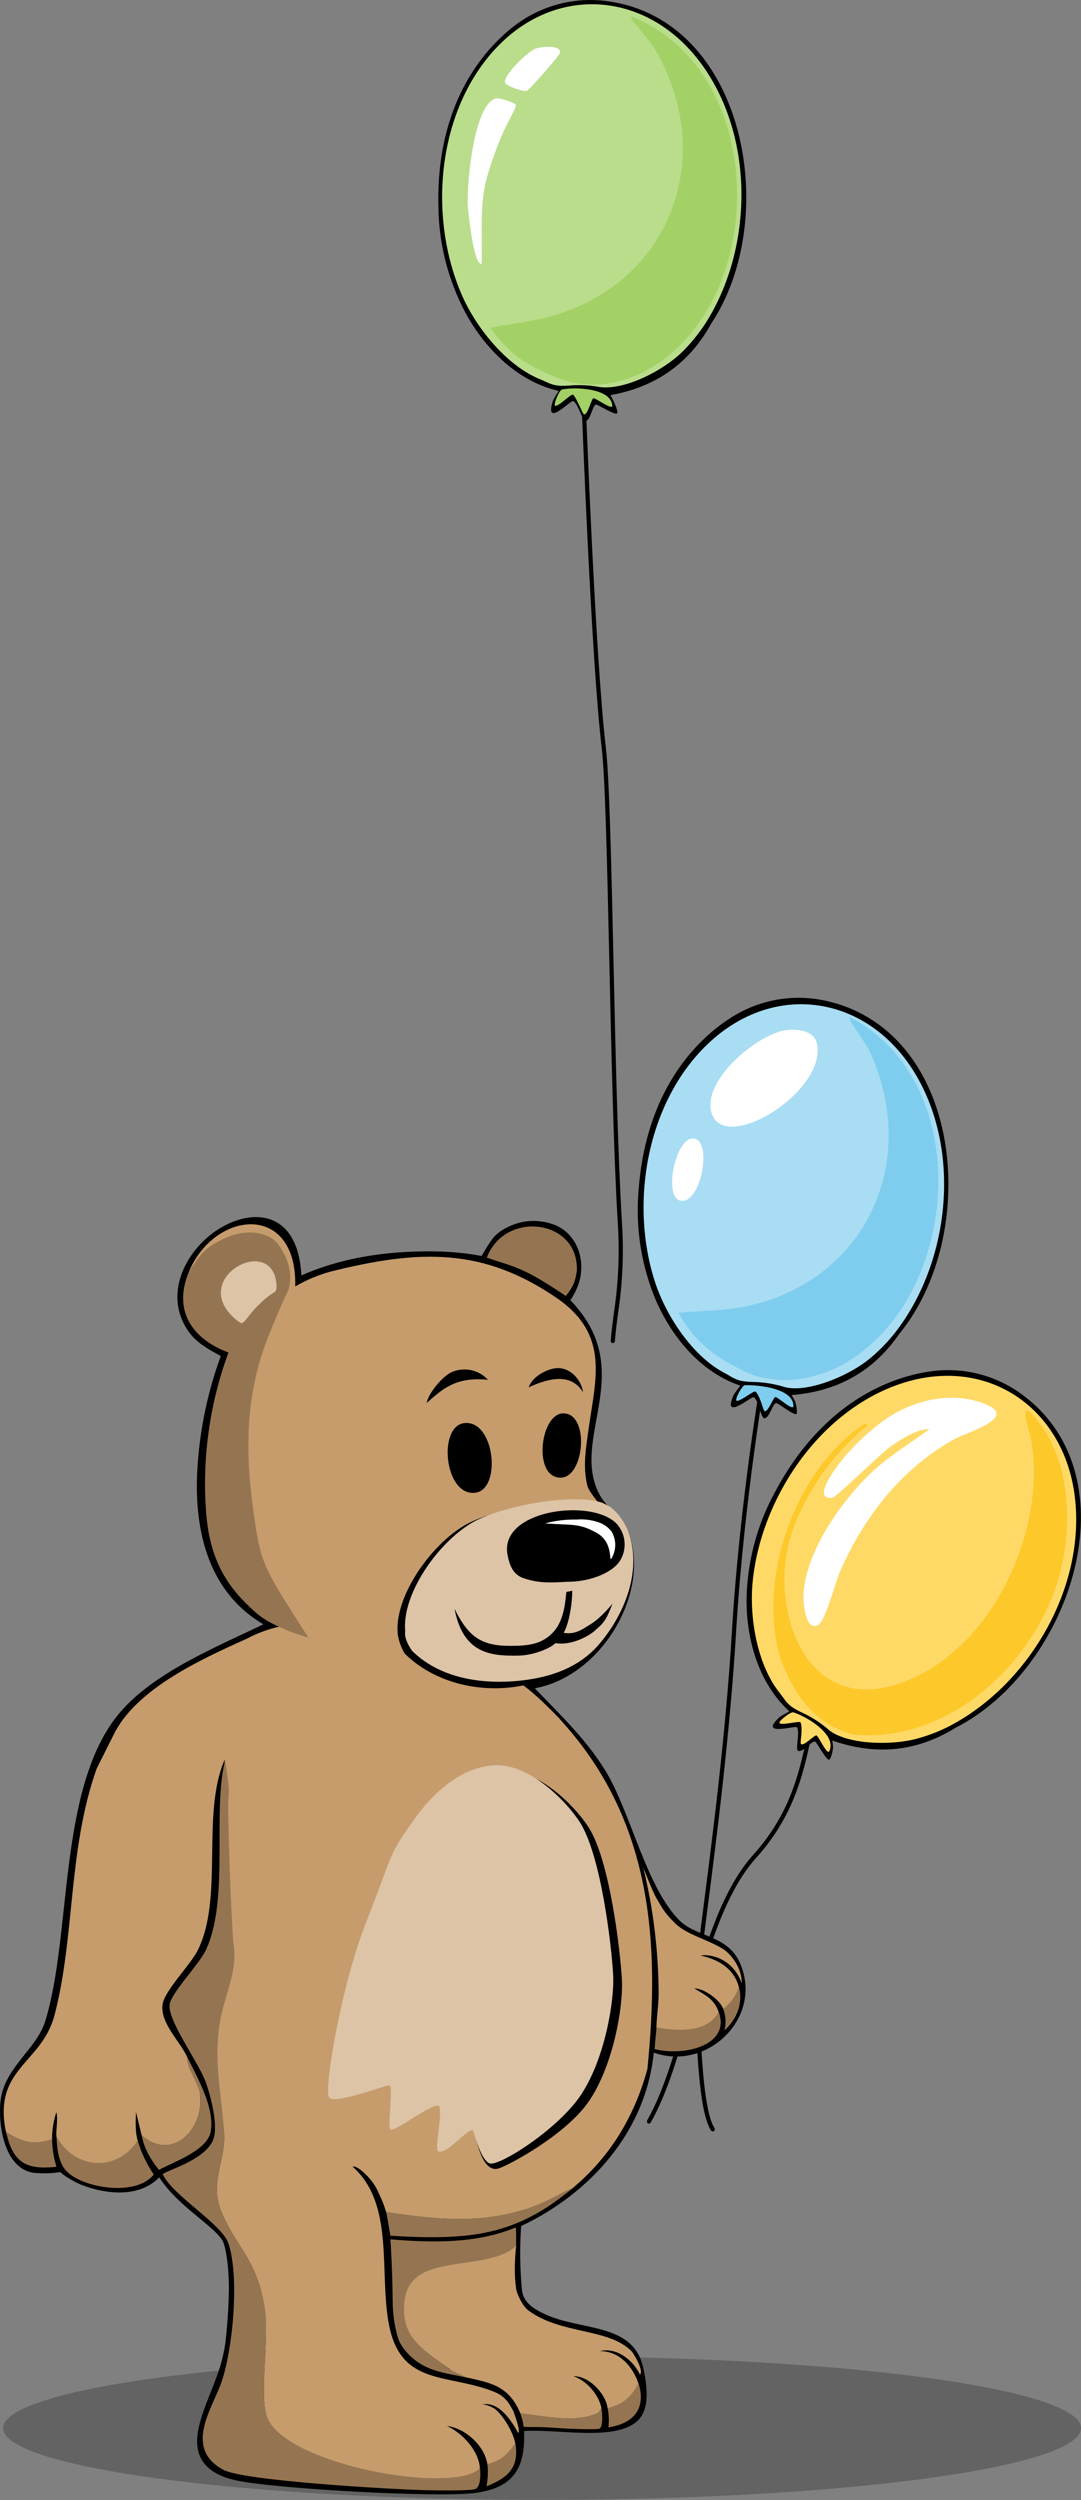
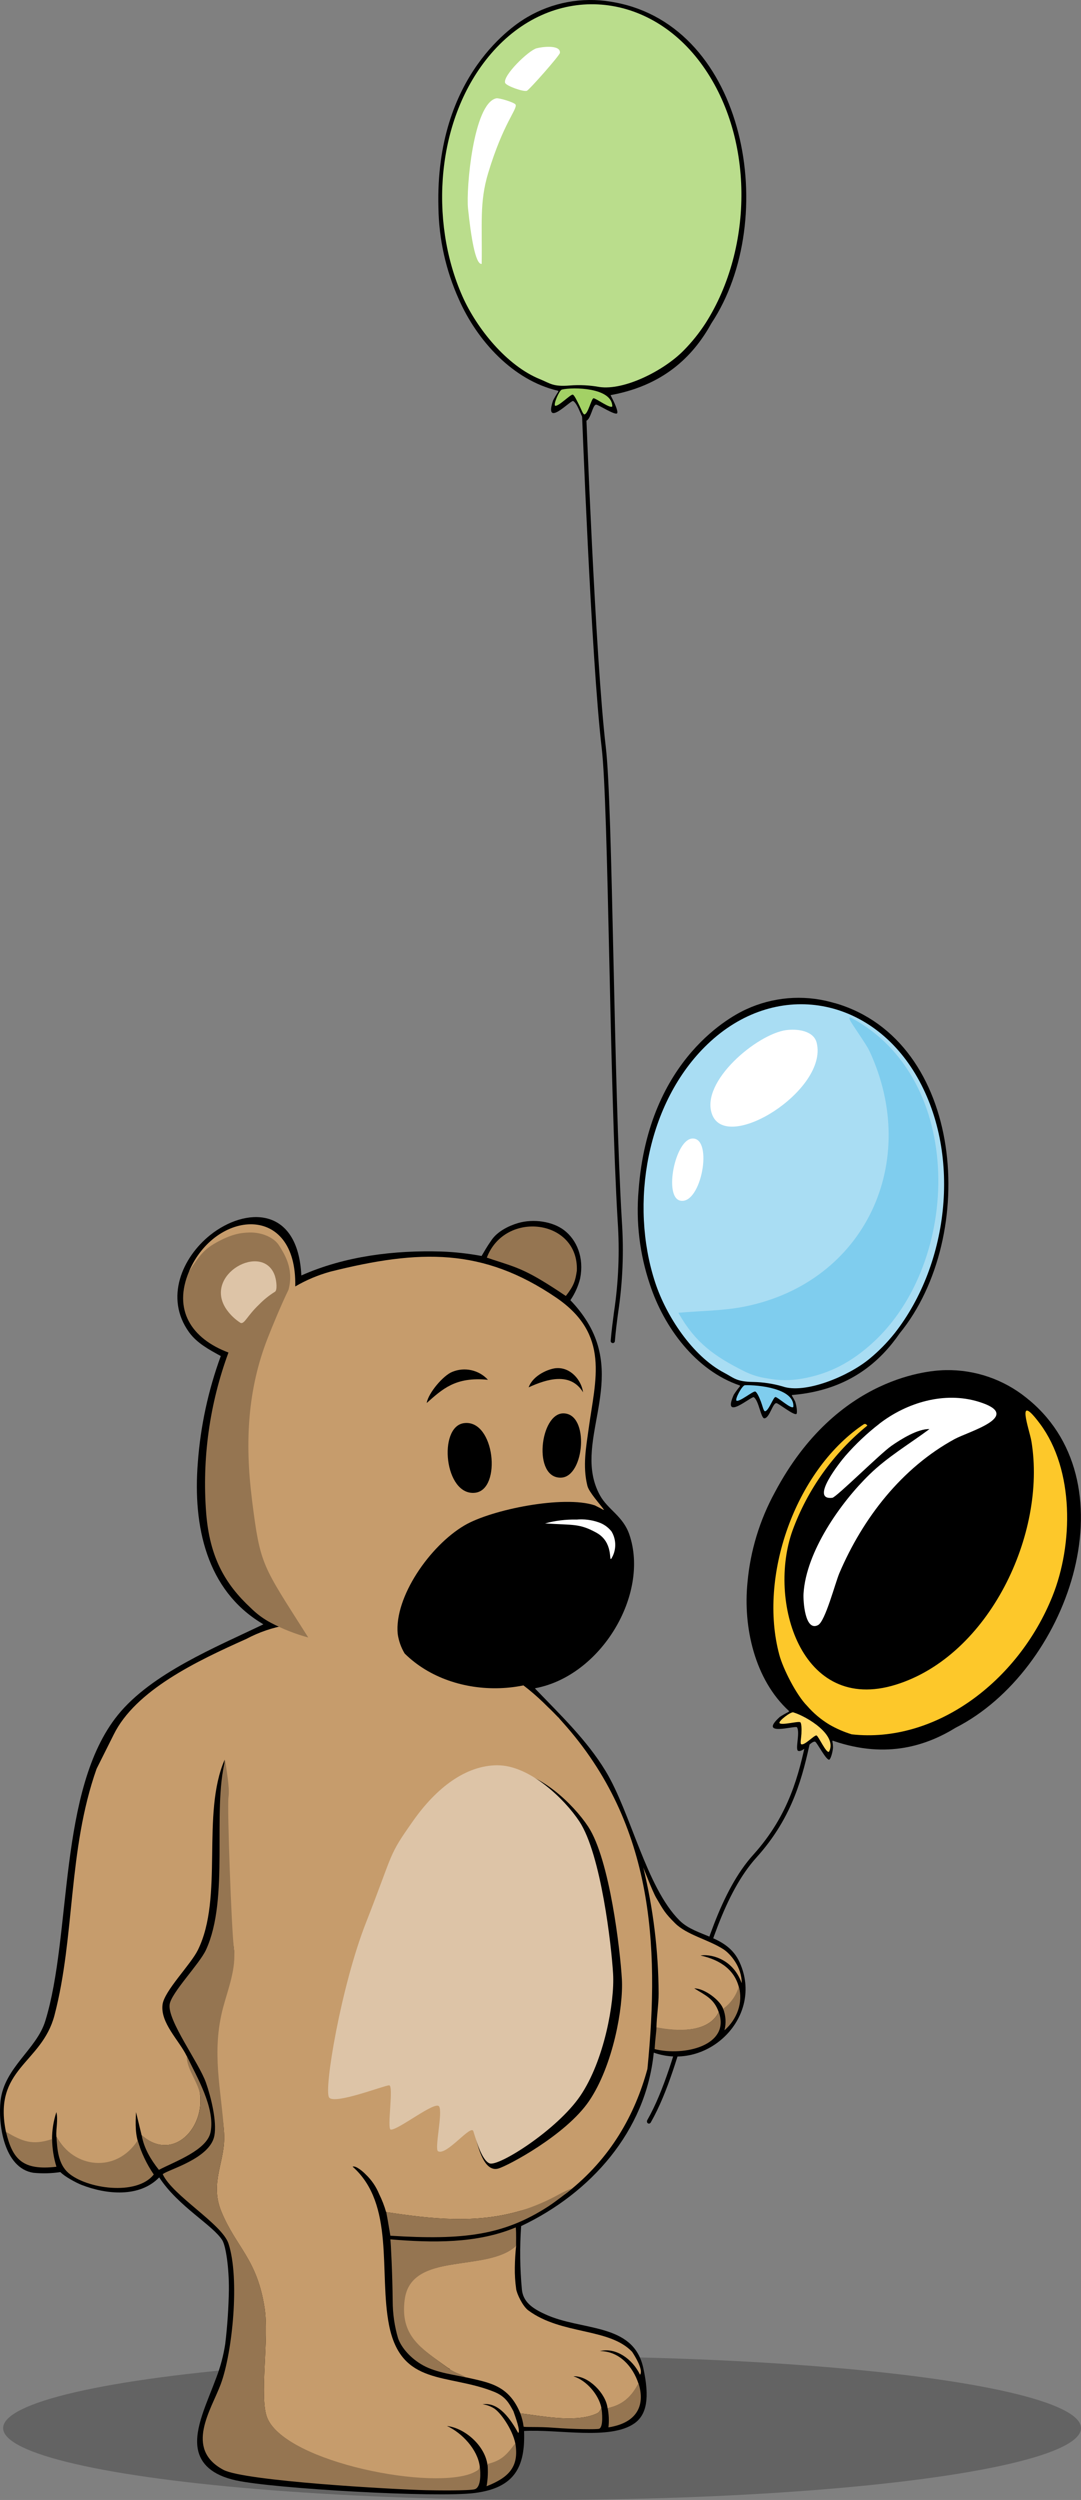
<svg xmlns="http://www.w3.org/2000/svg" id="Ebene_1" version="1.1" viewBox="0 0 354.73 819.98">
  <rect x="0" y="0" width="354.73" height="819.98" fill="#808080" stroke="none" />
  <defs>
    <style>
      .st0 {
        fill: #f4ebe2;
      }

      .st1 {
        fill: #c69c6c;
      }

      .st2 {
        isolation: isolate;
        opacity: .23;
      }

      .st3 {
        fill: #522101;
      }

      .st4 {
        fill: #badd8c;
      }

      .st5 {
        fill: #7fcdee;
      }

      .st6 {
        fill: #844a0e;
      }

      .st7 {
        fill: #957551;
      }

      .st8 {
        fill: #ddc4a7;
      }

      .st9 {
        fill: #fff;
      }

      .st10 {
        fill: #a3d165;
      }

      .st11 {
        fill: #f5a967;
      }

      .st12 {
        fill: #a9ddf3;
      }

      .st13 {
        fill: #ffd966;
      }

      .st14 {
        fill: #fdc82a;
      }
    </style>
  </defs>
  <ellipse id="Ellipse_16" class="st2" cx="177.88" cy="796.41" rx="176.85" ry="23.56" />
-   <path id="Pfad_1492" class="st9" d="M225.55,388.83c-.11.02-.23.03-.34.05l.34-.05Z" />
+   <path id="Pfad_1492" class="st9" d="M225.55,388.83c-.11.02-.23.03-.34.05l.34-.05" />
  <g>
    <path id="Pfad_1489" d="M212.47,695.28c5.35-9.43,9.05-22.43,12.96-36.18,5.45-19.13,11.08-38.92,21.78-50.77,11.98-13.27,14.97-26.77,17.37-37.62,1.76-7.94,3.15-14.2,7.59-17.45.3-.24.73-.19.97.11s.19.73-.11.97c-.02,0-.03.02-.05.04-4.03,2.95-5.36,8.99-7.06,16.64-2.44,11.01-5.47,24.71-17.7,38.24-10.48,11.6-16.06,31.24-21.47,50.22-3.94,13.84-7.66,26.91-13.09,36.48-.49,1.15-1.82.43-1.2-.68Z" />
    <path id="Pfad_1499" class="st9" d="M273.74,570.33c-.11-.04-.21-.09-.32-.12l.32.12Z" />
    <path id="Pfad_1500" d="M337.75,459.26c-.27-.22-.61-.51-1-.83-7.47-6-16.8-9.2-26.36-9.03-4.27.04-35.61,1.42-56.1,40.04-5,9.14-8.07,19.21-9,29.58-1.48,14.7,2.37,31.89,13.59,42.16.15.17-.11.31-.12.32-.99.5-1.95,1.05-2.89,1.66-7.23,6.6,4.99,2.75,5.66,3.38,1.09,1.71-.69,7.35.4,7.74,1.61.59,4.52-3.53,5.59-2.99.65.33,3.62,6.2,4.62,5.88.47-.3,1.07-2.32,1.21-3.88,0-.69-.06-1.37-.2-2.04,0-.02-.03-.33.12-.32l.32.12c17.66,6.01,30.82,1.29,40.04-4.38,36.57-18.64,57.96-79.17,24.12-107.43" />
-     <path id="Pfad_1501" class="st13" d="M312.12,565.87c-3.4,1.79-6.99,3.22-10.69,4.27-8.84,2.55-24.32,2.14-29.97-3.18-2.49-2.08-5.25-3.83-8.19-5.2-5.09-2.34-5.26-3.79-7.5-6.59-7.34-9.2-9.91-24.72-8.8-36.21,2.63-27.06,21.2-55.2,47.27-64.65,28.59-10.36,54.67,6.67,58.43,36.36,3.75,29.56-14.64,61.4-40.55,75.19" />
    <path id="Pfad_1502" class="st13" d="M260.33,561.65c4.56,1.4,14.57,7.48,11.72,12.89-.87.76-3.43-5.05-4.1-5.31s-4.14,3.58-5.1,2.83c-.28-.45.06-1.99.14-3.38.09-1.77.02-3.44-.37-3.78-.57-.48-6.21,1.13-6.84.25-.3-.7,3.71-3.76,4.56-3.51" />
    <path id="Pfad_1503" class="st14" d="M284.63,467.58c-.67-.8-.93-.63-1.82,0-21.93,15.19-33.98,49.48-27.09,75.16,1.24,4.64,5.62,13.25,9.13,16.78,2.08,2.4,4.54,4.47,7.26,6.12,2.33,1.35,4.81,2.43,7.38,3.22,27.29,3.05,54.56-17.12,65.88-45.31,6.8-16.94,7.21-41.39-4.1-56.56-8.24-11.04-3.42,2.07-2.81,5.75,5.02,30.38-13.92,70.37-44.52,79.84-31.3,9.69-42.12-27.81-33.84-50.66,4.95-13.44,13.42-25.31,24.54-34.35" />
    <path id="Pfad_1504" class="st9" d="M288.63,466.94c-4.08,3.15-7.84,6.7-11.23,10.59-1.42,1.64-11.93,14.64-4.27,13.75,1.29-.15,15.74-14.5,19.37-17.03,3.19-2.22,8.66-5.63,12.51-5.52-6.61,4.92-13.68,9.06-19.64,14.85-9.6,9.32-20.85,25.39-21.69,39.11-.15,2.4.46,12.58,4.76,10.34,2.38-1.23,5.64-13.87,7.01-17.07,7.7-18.01,20.42-34.48,37.85-43.97,4.56-2.48,22.96-7.58,7.81-12.23-11.18-3.43-23.47.24-32.49,7.17" />
  </g>
  <path id="Pfad_1505" class="st9" d="M282.49,461.68c-.11,0-.23-.02-.34-.02l.34.02Z" />
  <g>
-     <path id="Pfad_1491" d="M233.97,699.1c-.26.03-.51-.1-.66-.31-3.56-5.52-4.37-22.56-5.04-36.25-.17-3.39-.32-6.6-.5-9.15-.19-2.65,1.04-12.11,2.89-26.46,2.99-23.18,7.52-58.2,9.53-91.91,2.54-42.69,9.72-84.08,9.8-84.5.05-.38.4-.64.77-.59.38.05.64.4.59.77,0,.02,0,.03,0,.05-.08.41-7.24,41.73-9.79,84.34-2.01,33.74-6.54,68.8-9.53,92-1.78,13.74-3.06,23.67-2.88,26.18.18,2.57.34,5.78.5,9.18.62,12.81,1.46,30.36,4.82,35.58.21.32.11.74-.2.95-.09.06-.19.09-.3.1" />
    <path id="Pfad_1506" d="M273.95,329.03c-.34-.1-.76-.22-1.25-.35-9.27-2.49-19.12-1.65-27.84,2.37-3.89,1.76-32.11,15.69-35.31,59.4-.9,10.41.36,20.88,3.69,30.77,4.59,14.09,15.06,28.3,29.5,33.2.21.09.02.33.02.35-.71.86-1.37,1.76-1.97,2.69-3.97,8.97,5.69.51,6.56.81,1.69,1.12,2.33,7.02,3.49,6.94,1.71-.12,2.72-5.05,3.92-4.99.73.03,5.83,4.22,6.62,3.53.31-.47.05-2.55-.45-4.06-.3-.61-.64-1.22-1-1.79,0-.02-.16-.29-.02-.35l.35-.02c18.63-1.62,28.79-11.26,34.97-20.2,26.02-31.88,21.21-96.06-21.27-108.32" />
    <g>
      <path id="Pfad_1507" class="st12" d="M293.53,437.35c-2.4,3.01-5.11,5.77-8.07,8.22-7.06,5.9-21.4,11.76-28.71,9.16-3.13-.9-6.35-1.38-9.59-1.45-5.6-.09-6.35-1.35-9.52-3.01-10.42-5.47-19.03-18.63-22.64-29.6-8.49-25.82-2.84-59.06,17.21-78.21,22-21.01,52.73-15.93,68.13,9.74,15.33,25.54,11.33,62.09-6.82,85.17" />
      <path id="Pfad_1508" class="st5" d="M244.43,454.35c4.11-.16,16.35.97,15.91,7.08-.49,1.05-5.17-3.23-5.88-3.21s-2.35,4.93-3.53,4.65c-.44-.3-.74-1.85-1.24-3.14-.62-1.65-1.37-3.16-1.86-3.31-.72-.21-5.23,3.54-6.16,2.99-.55-.52,1.87-5.01,2.75-5.05" />
      <path id="Pfad_1509" class="st9" d="M258.07,337.87c3.41-.45,8.95.1,9.94,4.22,3.74,15.49-29.65,36.4-34.37,23.35-3.87-10.67,14.78-26.31,24.42-27.58" />
      <path id="Pfad_1510" class="st9" d="M227.29,373.43c6.79-.08,2.86,21.62-3.97,20.4-5.66-1.01-1.75-20.33,3.97-20.4" />
      <path id="Pfad_1511" class="st5" d="M263.14,452.19c-3.73.68-7.54.66-11.25-.06-2.76-.37-5.44-1.21-7.92-2.48-9.53-4.81-15.84-9.22-21.36-19.06,7.32-.67,14.79-.61,22.03-2.1,39.44-8.09,57.54-47.63,40.65-83.8-1.1-2.35-5.95-9-6.42-10.2-.21-.53-.3-.82.32-.7,37.76,19.83,36.35,80.19,7.1,106.72-6.84,6.21-14.04,10.12-23.13,11.69" />
    </g>
  </g>
  <path id="Pfad_1512" class="st6" d="M237.69,659.05c2.81-.61,3.05-4.4,5.04-5.96.92,4.96-1.03,10.01-5.04,13.07.72-2.31.72-4.79,0-7.11" />
  <path id="Pfad_1513" d="M175.56,553.77l.22.28c8.14,8.47,16.77,16.69,22.93,26.82,8.32,13.69,13.35,38.19,24.3,49.06,5.57,5.53,15.62,4.67,19.72,13.76,8.01,17.74-10.41,35.86-28.2,29.57-2.58,25.85-20.75,46.1-43.52,56.89-.48,6.94-.4,13.9.25,20.82.4,3.92,3.2,6.07,7.51,8.04,12.04,5.67,29.03,2.66,32.32,17.65,2.16,9.84,1.16,15.38-2.97,18.24-7.97,5.53-24.97,1.81-36.15,2.46.43,11.62-2.95,18.63-16.13,20.33-12.52,1.62-65.9-1.4-78.41-4.13-7.92-1.73-11.65-5.5-12.53-10.31-1.23-6.74,3.13-15.35,6.07-23.36,1.38-3.6,2.37-7.34,2.95-11.15.7-5.9,1.1-11.84,1.19-17.79.05-7.06-.96-14.01-2.11-16.07-3.06-5.03-14.45-11.07-20.76-20.7-6.47,6.68-17.3,5.65-25.53,2.44-1.61-.63-5.53-2.7-6.89-4.18-2.94.44-5.92.52-8.87.23-9.75-1.52-11.62-16.21-10.77-23.61,1.25-10.95,11.79-16.83,14.67-26.14,8.77-28.29,4.08-76,23.84-100.42,11.06-13.66,32.25-22.27,47.73-29.72l-.5-.32c-18.12-10.92-22.65-31.85-21.01-52.63.87-11.98,3.41-23.77,7.54-35.05-3.82-2.1-7.84-4.22-10.45-7.87-8.01-11.18-2.21-24.49,7.01-31.84,11.38-9.07,28.74-9.72,29.88,13.28,14.34-6.39,30.62-8.31,45.96-7.85,4.42.16,8.83.65,13.18,1.46.94-1.52,1.43-2.58,3.32-5.29,1.9-2.73,5.5-4.6,8.73-5.53,4.97-1.43,11.21-.54,15,2.34,4.15,3.16,6.67,8.97,5.29,15.86-.63,2.55-1.72,4.96-3.2,7.13,2.12,2.18,4,4.59,5.6,7.18,12.6,20.64-5.14,40.12,4.13,56.86,2.58,4.66,7.56,6.76,9.63,12.84,6.68,19.57-9.3,46.42-30.95,50.39" />
  <path id="Pfad_1514" class="st0" d="M212.27,679.18c1.47-40.44-2.05-83.97-29.14-115.96" />
  <path id="Pfad_1515" class="st11" d="M82.02,407.33c-3.85.07-7.66.85-11.23,2.29-.92-1.3-.51-1.81.43-2.41,5.82-3.76,17.88-5,21.12,2.87" />
  <path id="Pfad_1516" class="st3" d="M93.47,413.73c.37,1.38.61,2.79.74,4.21.16,1.83,0,3.67-.49,5.43l-1.38-.46c1.08-1.93-.13-6.51-.71-8.42l1.85-.77h-.01Z" />
  <path id="Pfad_1517" class="st1" d="M169.37,750.75c.22,1.6,2.13,5.68,4,7.06,10.93,8.07,26.5,5.64,34.06,13.58.9,1.35,3.79,6.01,2.6,7.53-2.54-5.29-8.05-9.06-13.15-7.76,6.33.01,10.8,5.03,12.63,10.65-2.28,4.35-5.13,7.02-10.14,8.09-.5-4.82-6.33-10.76-11.2-10.48,4.26,1.32,8.28,5.98,9.17,10.32-.73,1.58-.92,1.7-2.52,2.29-6.77,2.51-17.11.41-24.07-.46-4.71-11.41-13.2-9.98-23.38-13.3.41-1.64.52-.95-.69-1.83-7.98-5.84-16.05-10.32-14.44-22.24,2.14-15.84,27.8-8.73,37.14-17.65-.28,2.52-.4,4.8-.44,7.18-.04,2.35.11,4.71.44,7.04" />
  <path id="Pfad_1518" class="st1" d="M237.34,639.32c2.32,1.48,6.1,5.83,6.05,11.16-3.15-8.68-11.06-9.58-13.5-9.07,6.43,1.4,11.74,4.83,12.84,11.69-1.99,1.57-2.57,5.3-5.38,5.91-.97-2.97-6.24-6.85-9.52-6.83,3.63,2.28,6.5,3.38,8.02,7.8-3.42,6.88-13.84,6.38-20.44,5.05.07-3.59.74-7.66.72-11.24-.07-13.91-1.76-27.75-5.04-41.27,0,0,3.04,7.88,4.21,9.89,2.5,4.3,3,5.18,6.2,8.38,3.86,3.86,10.81,5.33,15.84,8.53" />
  <path id="Pfad_1519" class="st1" d="M183.12,563.22c-1.09-1.12-2.05-2.14-3.21-3.21-17.52-17.7-30.68-16.91-45.3-19.82-.21-12.08,13-29.84,23.01-35.59,9.15-5.25,30.68-12.36,40.62-9.34-1.29-1.84-4.96-5.79-5.49-7.93-1.6-6.47-.42-12.61.41-18.67,2.21-16.2,7.14-30.94-10.66-43.05-24.07-16.38-44.78-15.84-74.03-8.53-4.05,1.11-7.95,2.75-11.58,4.87.58-27.64-26.25-25.04-34.83-5,2.99-2.24,5.19-5.69,8.71-7.34-.92-1.3-.25-1.23.69-1.83,5.82-3.76,16.7-5.46,19.95,2.41.47,1.14,1.46,2.79,1.83,4.01.81,2.99.97,6.12.46,9.17-.65,4.16-5,7.11-7.34,10.78-10.24,16.11-17.94,43.17-12.02,61.53,4.4,13.63,7.26,28.37,19.66,37.37-4.59.79-9.03,2.31-13.14,4.5-16.35,7.31-36.37,16.82-43.56,31.41l-5.61,11.21c-9.45,26.76-7.02,54.9-13.81,80.83-4.18,15.95-20.35,17.39-15.89,38.42,5.32,3.45,8.59,4.94,15.09,2.4-.02-3.07.46-6.13,1.42-9.05.62,2.61-.17,5.32,0,8.02,5.64,10.45,20.23,14.17,27.32,3.31-1.52-3.81-1.38-7.46-1.18-11.33l1.83,7.57c9.74,8.61,20.08-1.39,19.26-12.61-.32-4.32-2.54-9.31-4.47-13.37-2.49-5.15-8.68-10.84-7.92-16.86.57-4.49,9.18-13.03,11.58-17.87,8.57-17.29,1.02-44.62,8.82-62.49-1.02,13,0,40.42,3,61.99.81,5.85-4.33,14.02-5.94,20.05-3.98,14.84,1.85,26.39,2.74,40.47.58,9.29-4.88,15.99-.92,25.68,4.84,11.81,11.7,15.49,14.21,31.64,1.6,10.3-1.92,29.57.92,36.22,6.21,14.54,55.27,24.47,68.09,17.65,1.03-.55,1.44-.71,1.6-1.83-.71-5.61-5.85-11.04-10.77-13.3,5.9.7,12.47,6.45,13.3,12.79,4.74-1.09,6.68-3.74,9.14-7.01-.9-4.65-5.07-10.62-7.31-11.74-1.06-.6-2.23-.99-3.44-1.15,5.45-.84,9.32,5.16,11.69,9.4.84-.51-.95-5.35-1.57-7.12-1.41-2.6-2.59-4.88-6.4-6.4-15.21-6.09-30.46-1.68-34.43-21.93-3.34-17.07,1.98-39.6-11.95-51.9,1.11-.43,3.6,1.8,4.24,2.49,1.94,1.82,3.46,4.04,4.47,6.5.94,1.9,1.71,3.88,2.29,5.91,14.99,2.27,29.4,3.92,44.25-.46,5.15-1.52,11.41-3,15.19-5.96,14.3-11.19,22.25-25.6,26.31-40.52,4.06-40.92,2.02-81.79-29.35-115.38" />
  <path id="Pfad_1520" d="M148.39,449.98c4.07-1.69,8.75-.66,11.73,2.59-10.66-1.07-14.93,3.05-20.11,7.62.57-3.34,5.45-9.04,8.38-10.21" />
  <path id="Pfad_1521" d="M182.5,448.76c4.71-.38,8.27,3.88,8.84,7.92-4.11-6.76-11.93-4.37-17.87-1.63,1.52-4.14,6.78-6.12,9.04-6.3" />
  <path id="Pfad_1522" d="M152.24,466.79c10.11-1.37,12.51,21.82,3.67,22.83-10.09,1.15-12.26-21.67-3.67-22.83" />
  <path id="Pfad_1523" d="M184.86,463.58c8.66.02,6.98,20.75-.69,21.08-9.46.41-6.98-21.1.69-21.08" />
  <path id="Pfad_1524" d="M203.87,503.61c-1.05-3.03-3.98-7.47-6.88-8.94-.34-.17-1.74-.88-1.83-.92-10.21-3.38-33.84,1.36-42.71,6.56-11.39,6.68-23.1,23.56-21.94,35.62h0c.33,2.28,1.1,4.46,2.28,6.42,16.17,16,46.74,15.07,61.44-2.29,8.25-9.74,14-23.79,9.63-36.45" />
  <path id="Pfad_1525" d="M166.16,580.7c10.53,0,21.98,11.04,26.85,18.43,7.11,10.79,10.53,40.8,11.06,50.02s-2.9,28.43-10.79,40.01c-7.6,11.15-26.7,21.26-29.75,22.11-6.1,1.71-7.93-12.71-9.35-19.41-.52-2.44-5.92,2.57-7.23.72s-14.48-6.92-16.06-6.92-15.13-34.63-2.34-52.9,5.48-21.93,13.92-33.89c7.54-10.68,13.16-18.16,23.69-18.16" />
-   <path id="Pfad_1526" class="st8" d="M206.33,502.75c-1.05-3.03-3.98-7.47-6.88-8.94-.34-.17-1.74-.88-1.83-.92-10.21-3.38-33.84,1.36-42.71,6.56-11.39,6.68-23.1,23.56-21.94,35.62h0c-.51,2.76,2.28,6.42,2.28,6.42,8.52,8.44,21.26,10.86,33.36,9.95,10.85-.81,21.13-4.04,28.08-12.24,8.25-9.74,14-23.79,9.63-36.45" />
  <path id="Pfad_1527" d="M185.87,522.14c.65-.09,1.28-.22,1.91-.39.03,3.26-.75,10.02-2.79,13.82,3.89.63,6.1-1.17,8.99-2.94,3.38-2.07,7.03-6.67,7.03-6.67-2.16,5.65-2.88,6.31-5.95,9.01-2.04,1.8-7.77,4.86-12.81,3.97-1.4,1.55-6.93,3.99-12.04,4.1-9.54.2-18.24-.85-21.06-15.34,4.5,9,8.59,12.14,18.15,12.14,5.77,0,10.63-.36,14.47-4.75,3.62-4.15,3.74-10.57,4.09-12.94" />
  <path id="Pfad_1528" class="st7" d="M189.29,416.83c-.49,3.21-.92,4.83-3.61,8.25-12.67-8.52-15.5-9.18-23.85-11.88-.69-.23-1.14-.4-2.08-.7,5.96-15.65,30.26-12.63,29.54,4.33" />
  <path id="Pfad_1529" class="st7" d="M170.74,791.57c6.96.86,17.3,2.96,24.07.46,1.6-.59,1.8-.72,2.52-2.29.27,1.3.71,6.27-.69,6.88-.61.27-8.39.18-14.7-.31-5.41-.42-9.61-.12-10.12-.37-.18-1.49-.55-2.96-1.09-4.37" />
  <path id="Pfad_1530" class="st7" d="M199.39,789.85c5.01-1.06,7.85-3.79,10.13-8.15,2.13,6.62.14,12.92-9.86,14.47.24-2.11.15-4.24-.27-6.32" />
  <path id="Pfad_1531" class="st7" d="M169.11,801.37c1.32,7.82-2.24,11.27-9.44,14.11.43-2.41.53-4.87.3-7.31,4.74-1.09,6.45-3.22,9.14-6.8" />
  <path id="Pfad_1532" class="st7" d="M157.45,808.99c.25,1.95.51,6.8-1.64,7.47-1.7.54-13.25.39-16.01.32-10.93-.26-59.63-3.01-66.49-6.68-12.93-6.91-3.97-19.73-.86-28.13,3.85-10.41,6.26-34.67,2.54-46.05-2.12-6.49-18.31-15.69-21.59-22.78,1.48-1.43,15.49-5.03,16.94-12.6.9-4.72-1.14-12.82-2.75-17.42-2.32-6.6-12.68-20.39-11.92-25.68.55-3.84,9.76-13.22,11.92-17.88,7.81-16.87,1.96-45.47,6.32-62.25.36,3.23,1.54,9.02,1.07,12.19s.97,43.16,1.78,49.6-1.89,13.21-3.51,19.24c-3.98,14.84-.58,27.2.3,41.28.58,9.29-4.88,15.99-.92,25.68,4.84,11.81,11.7,15.49,14.21,31.64,1.6,10.3-1.92,29.57.92,36.22,6.21,14.54,55.09,24.11,68.09,17.65,1.25-.62,1.27-.75,1.6-1.83" />
  <path id="Pfad_1533" class="st7" d="M187.9,717.7c-2.13,1.78-5.87,4.62-7.96,5.98-14.64,9.48-27.81,11.14-51.84,9.63-.74-4.52-1.06-6.21-1.36-7.77,14.99,2.27,29.4,3.92,44.25-.46,4.47-1.41,8.78-3.27,12.86-5.56,1.31-.7,2.67-1.32,4.06-1.83" />
  <path id="Pfad_1534" class="st7" d="M45.18,702.06c1.16,3.98,2.94,7.75,5.28,11.17-5.65,7.15-22.19,4.63-28.04-.53-3.36-2.96-3.65-7.86-3.9-11.92,5.64,10.45,19.57,12.14,26.66,1.28" />
  <path id="Pfad_1535" class="st7" d="M46.49,700.32c9.74,8.61,20.08-1.39,19.26-12.61-.32-4.32-4.61-8.96-4.47-13.37,3.36,6.94,9.37,17.1,7.82,24.98-1.17,5.93-11.67,9.62-16.96,12.39-2.67-3.35-4.93-7.15-5.65-11.39" />
  <path id="Pfad_1536" class="st7" d="M169.37,736.59c-9.34,9-34.42,1.65-36.56,17.63-1.61,12.02,5.51,16.02,13.46,21.95,2.83,2.11,4.13,2.12,6.89,3.67-3.68-.87-9.84-1.54-14.27-3.98-4.09-2.24-7.17-5.79-8.26-8.9-1.17-3.97-1.76-8.09-1.77-12.24-.08-8.88-.61-19.24-.76-20.22,13.66,1.14,28.3,1.46,41.15-3.92.22,2.23.06,4.8.11,6" />
  <path id="Pfad_1537" class="st7" d="M215.42,664.94c6.6,1.33,17.01,1.91,20.44-4.97,3.93,10.91-11.3,14.57-21.05,12.13.23-3.73.58-5.65.61-7.16" />
  <path id="Pfad_1538" class="st7" d="M82.7,491.96c-2.44-19.29-1.32-36.46,5.08-52.9,1.58-4.05,4.57-11.27,6.9-16.04,1.87-7.01-1.5-11.91-3.1-14.5s-5.64-4.39-9.78-4.26c-2.86.09-5.99.51-11.27,3.55-3.37,1.95-5,3.83-8.46,9.15-5.41,12.64.72,22.1,12.9,26.67-6.21,16.83-8.7,34.81-7.31,52.7,1.15,14.33,6.09,23.15,14.62,31.07,1.95,1.94,4.17,3.59,6.6,4.87,3.9,2.05,8.02,3.67,12.28,4.83-15.22-24.02-15.71-23.33-18.47-45.14" />
  <path id="Pfad_1539" class="st7" d="M17.1,701.6c.04,3.08.51,6.14,1.42,9.09-11.17,1.32-14.44-2.54-16.55-11.45,5.38,3.11,8.58,4.55,15.13,2.36" />
  <path id="Pfad_1540" d="M185.95,518.83c-5.18.3-9.27.52-14.22-1.22-3.52-1.23-4.55-4.38-5.17-7.55-.82-4.15.98-7.45,4.17-9.86,3.9-2.94,9.88-4.56,15.71-4.81,6.63-.28,13.08,1.22,16.07,4.58,2.87,3.31,3.28,8.1,1,11.85-1.39,2.23-3.84,3.74-6.4,4.87-3.54,1.46-7.34,2.18-11.17,2.13" />
  <path id="Pfad_1541" class="st8" d="M90.25,418.65c.52,1.62.77,4.51,0,5.03-1.91,1.18-3.66,2.59-5.22,4.19-3.94,3.74-4.77,6.45-6.06,6.06-1.76-1.12-3.29-2.56-4.52-4.26-8.29-11.61,12.09-22.64,15.81-11.03" />
  <path id="Pfad_1542" class="st9" d="M189.18,498.41c-3.48-.07-6.96.35-10.32,1.27,9.34.61,11.22-.05,16.86,3.05s4.03,9.58,4.87,8.53c1.7-2.72,1.74-6.16.1-8.92-1.11-1.42-2.61-2.48-4.31-3.04-2.31-.8-4.76-1.1-7.2-.88" />
  <path id="Pfad_1543" class="st8" d="M163.28,579.01c10.53,0,21.98,11.04,26.85,18.43,7.11,10.79,10.53,40.8,11.06,50.02s-2.9,28.43-10.79,40.01c-7.6,11.15-26.81,23.28-29.75,22.11-2.69-1.07-4.54-8.18-5.32-10.55s-8.75,8.1-11.58,6.58c-1.25-.67,1.64-12.88.32-14.73s-13.49,7.88-15.85,7.62c-1.31-.15,1.05-14.52-.52-14.52s-17.84,6.38-19.69,4.01,3.92-36.55,12.07-57.32c9.44-24.07,7.1-21.55,15.54-33.51,7.54-10.68,17.15-18.16,27.68-18.16" />
  <path id="Pfad_1544" class="st7" d="M237.3,658.85c2.48-1.77,4.29-4.33,5.13-7.26,1.52,5.18-.58,10.76-4.7,14.34.6-2.35.45-4.82-.43-7.08" />
  <g id="Gruppe_380">
    <path id="Pfad_1490" d="M201.09,440.52h-.06c-.38-.03-.66-.36-.63-.74.28-3.32.68-6.38,1.07-9.32,1.5-9.9,1.91-19.93,1.22-29.92-1.34-22.59-2.09-56.11-2.75-85.68-.72-32.1-1.34-59.81-2.51-69.7-3.45-29.18-6.52-111.34-6.55-112.17,0-.38.29-.69.67-.7.37,0,.69.28.7.65.03.82,3.1,82.94,6.54,112.06,1.18,9.95,1.8,37.7,2.52,69.83.66,29.56,1.41,63.06,2.75,85.63.69,10.08.28,20.2-1.23,30.18-.41,3.07-.79,5.97-1.06,9.26-.03.36-.33.63-.68.63" />
    <path id="Pfad_1493" d="M201.63.76c-.35-.06-.78-.14-1.28-.22-9.44-1.55-19.12.26-27.37,5.11-3.69,2.13-30.28,18.74-29.11,62.39.14,10.4,2.43,20.66,6.71,30.14,5.95,13.51,17.73,26.57,32.54,29.99.21.07.05.33.05.34-.61.92-1.18,1.88-1.69,2.86-3.05,9.29,5.69-.06,6.58.15,1.78.95,3.01,6.73,4.15,6.54,1.68-.28,2.2-5.28,3.4-5.34.73-.04,6.2,3.61,6.91,2.84.42-.77-1.09-3.87-2.02-5.65,0-.02-.19-.27-.05-.34l.34-.05c18.31-3.45,27.43-14.02,32.66-23.49,22.63-34.18,11.5-97.33-31.82-105.27" />
    <path id="Pfad_1494" class="st4" d="M231.55,105.98c-2.09,3.23-4.5,6.24-7.21,8.98-6.44,6.57-19.42,13.17-27.65,11.97-3.2-.58-6.45-.74-9.69-.49-5.58.47-6.45-.71-9.77-2.05-10.92-4.4-20.79-16.64-25.48-27.2-11.02-24.85-8.7-58.48,9.35-79.54,19.8-23.09,50.88-21.1,68.76,2.91,17.8,23.89,17.46,60.66,1.69,85.42" />
    <path id="Pfad_1495" class="st10" d="M184.4,127.78c3.64-.88,16.37-.67,16.54,5.46-.39,1.09-5.47-2.7-6.18-2.61s-1.86,5.46-3.07,5.29c-.47-.26-.89-1.52-1.51-2.77-.79-1.58-1.73-3.61-2.23-3.71-.73-.14-4.82,4.09-5.8,3.63-.6-.47,1.38-5.09,2.24-5.29" />
-     <path id="Pfad_1496" class="st10" d="M203.39,124.96c-3.64,1.05-7.44,1.41-11.21,1.06-2.78-.1-5.53-.66-8.13-1.68-9.96-3.83-16.68-7.6-23.16-16.84,7.21-1.4,14.66-2.08,21.72-4.28,38.44-11.97,52.52-53.11,32.11-87.43-1.33-2.23-6.82-8.36-7.4-9.51-.26-.51-.38-.79.24-.73,39.55,15.97,44.15,76.18,17.68,105.48-6.19,6.85-12.96,11.47-21.86,13.93" />
    <path id="Pfad_1497" class="st9" d="M162.83,32.25c.92-.21,6.01,1.36,6.35,2.05.7,1.44-4.02,6.01-8.98,22.44-2.91,9.62-1.93,16.83-2.14,29.83-2.07.26-3.54-9.16-4.48-18.23-.66-6.35,1.73-34.39,9.26-36.09" />
    <path id="Pfad_1498" class="st9" d="M176.09,15.84c1.54-.44,7.9-1.32,7.65,1.51-.07.82-10.09,12.18-10.87,12.44-1.17.38-6.81-1.63-7.12-2.63-.75-2.39,7.59-10.54,10.34-11.33" />
  </g>
</svg>